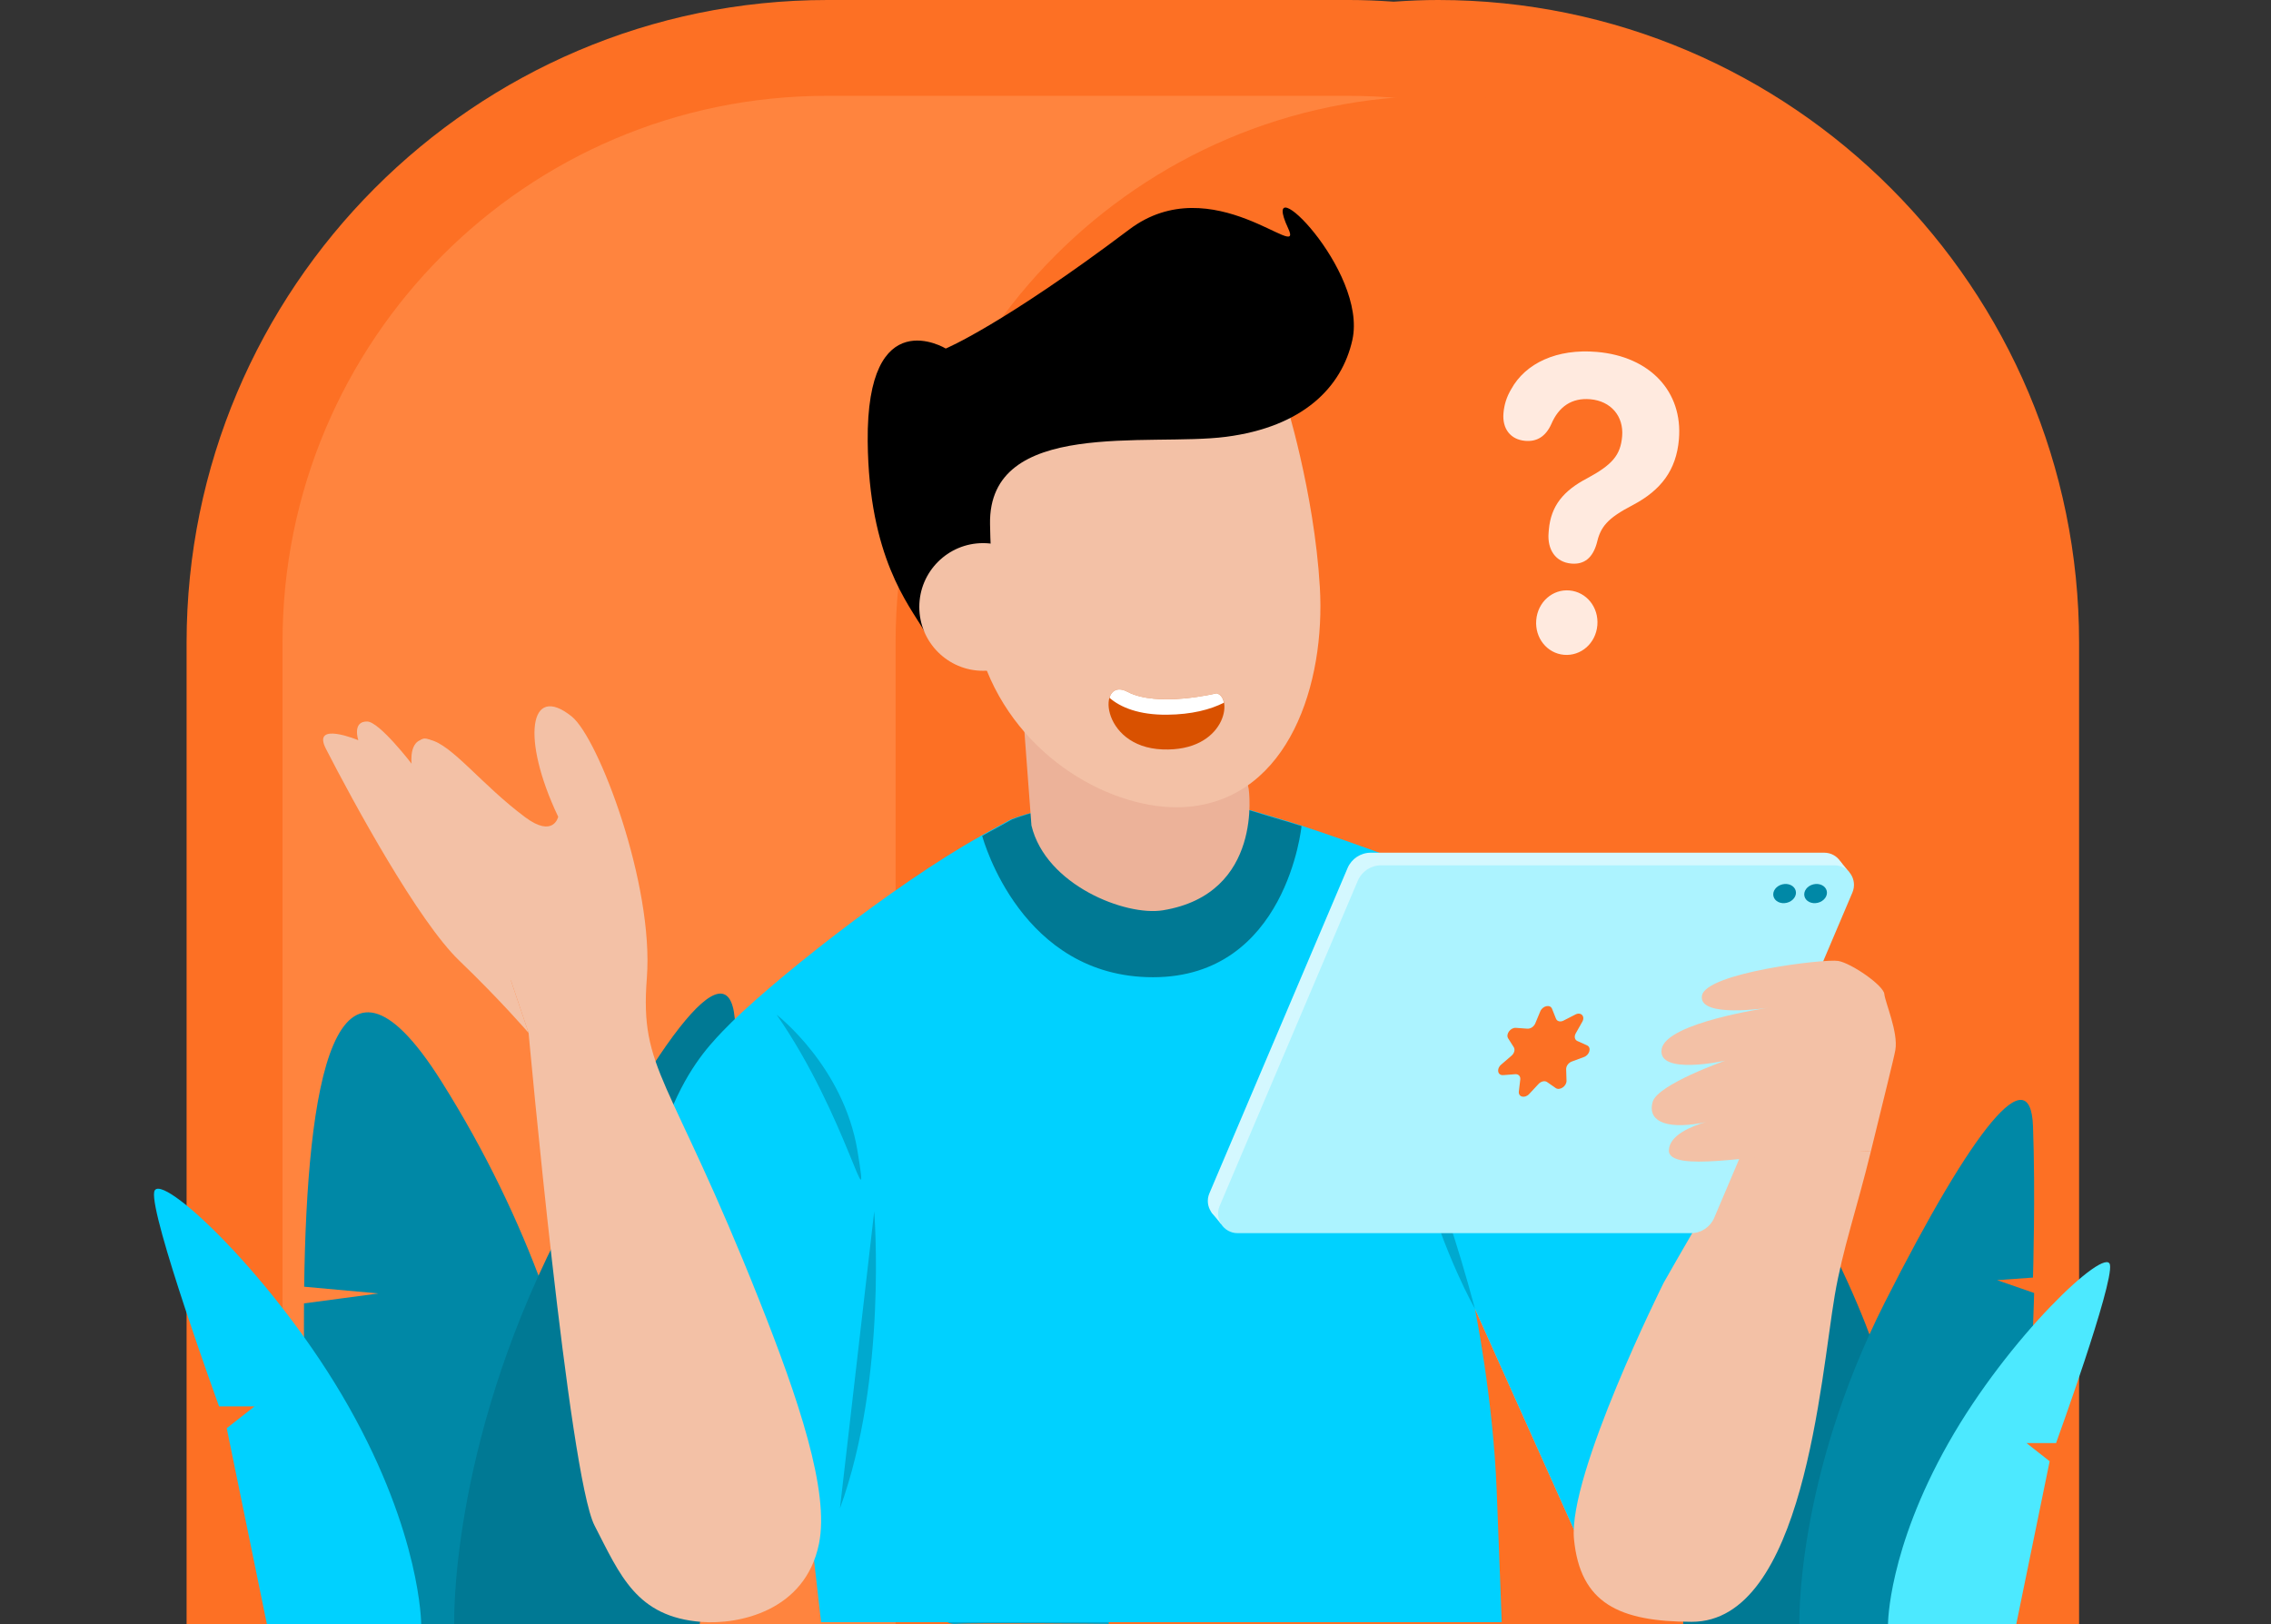
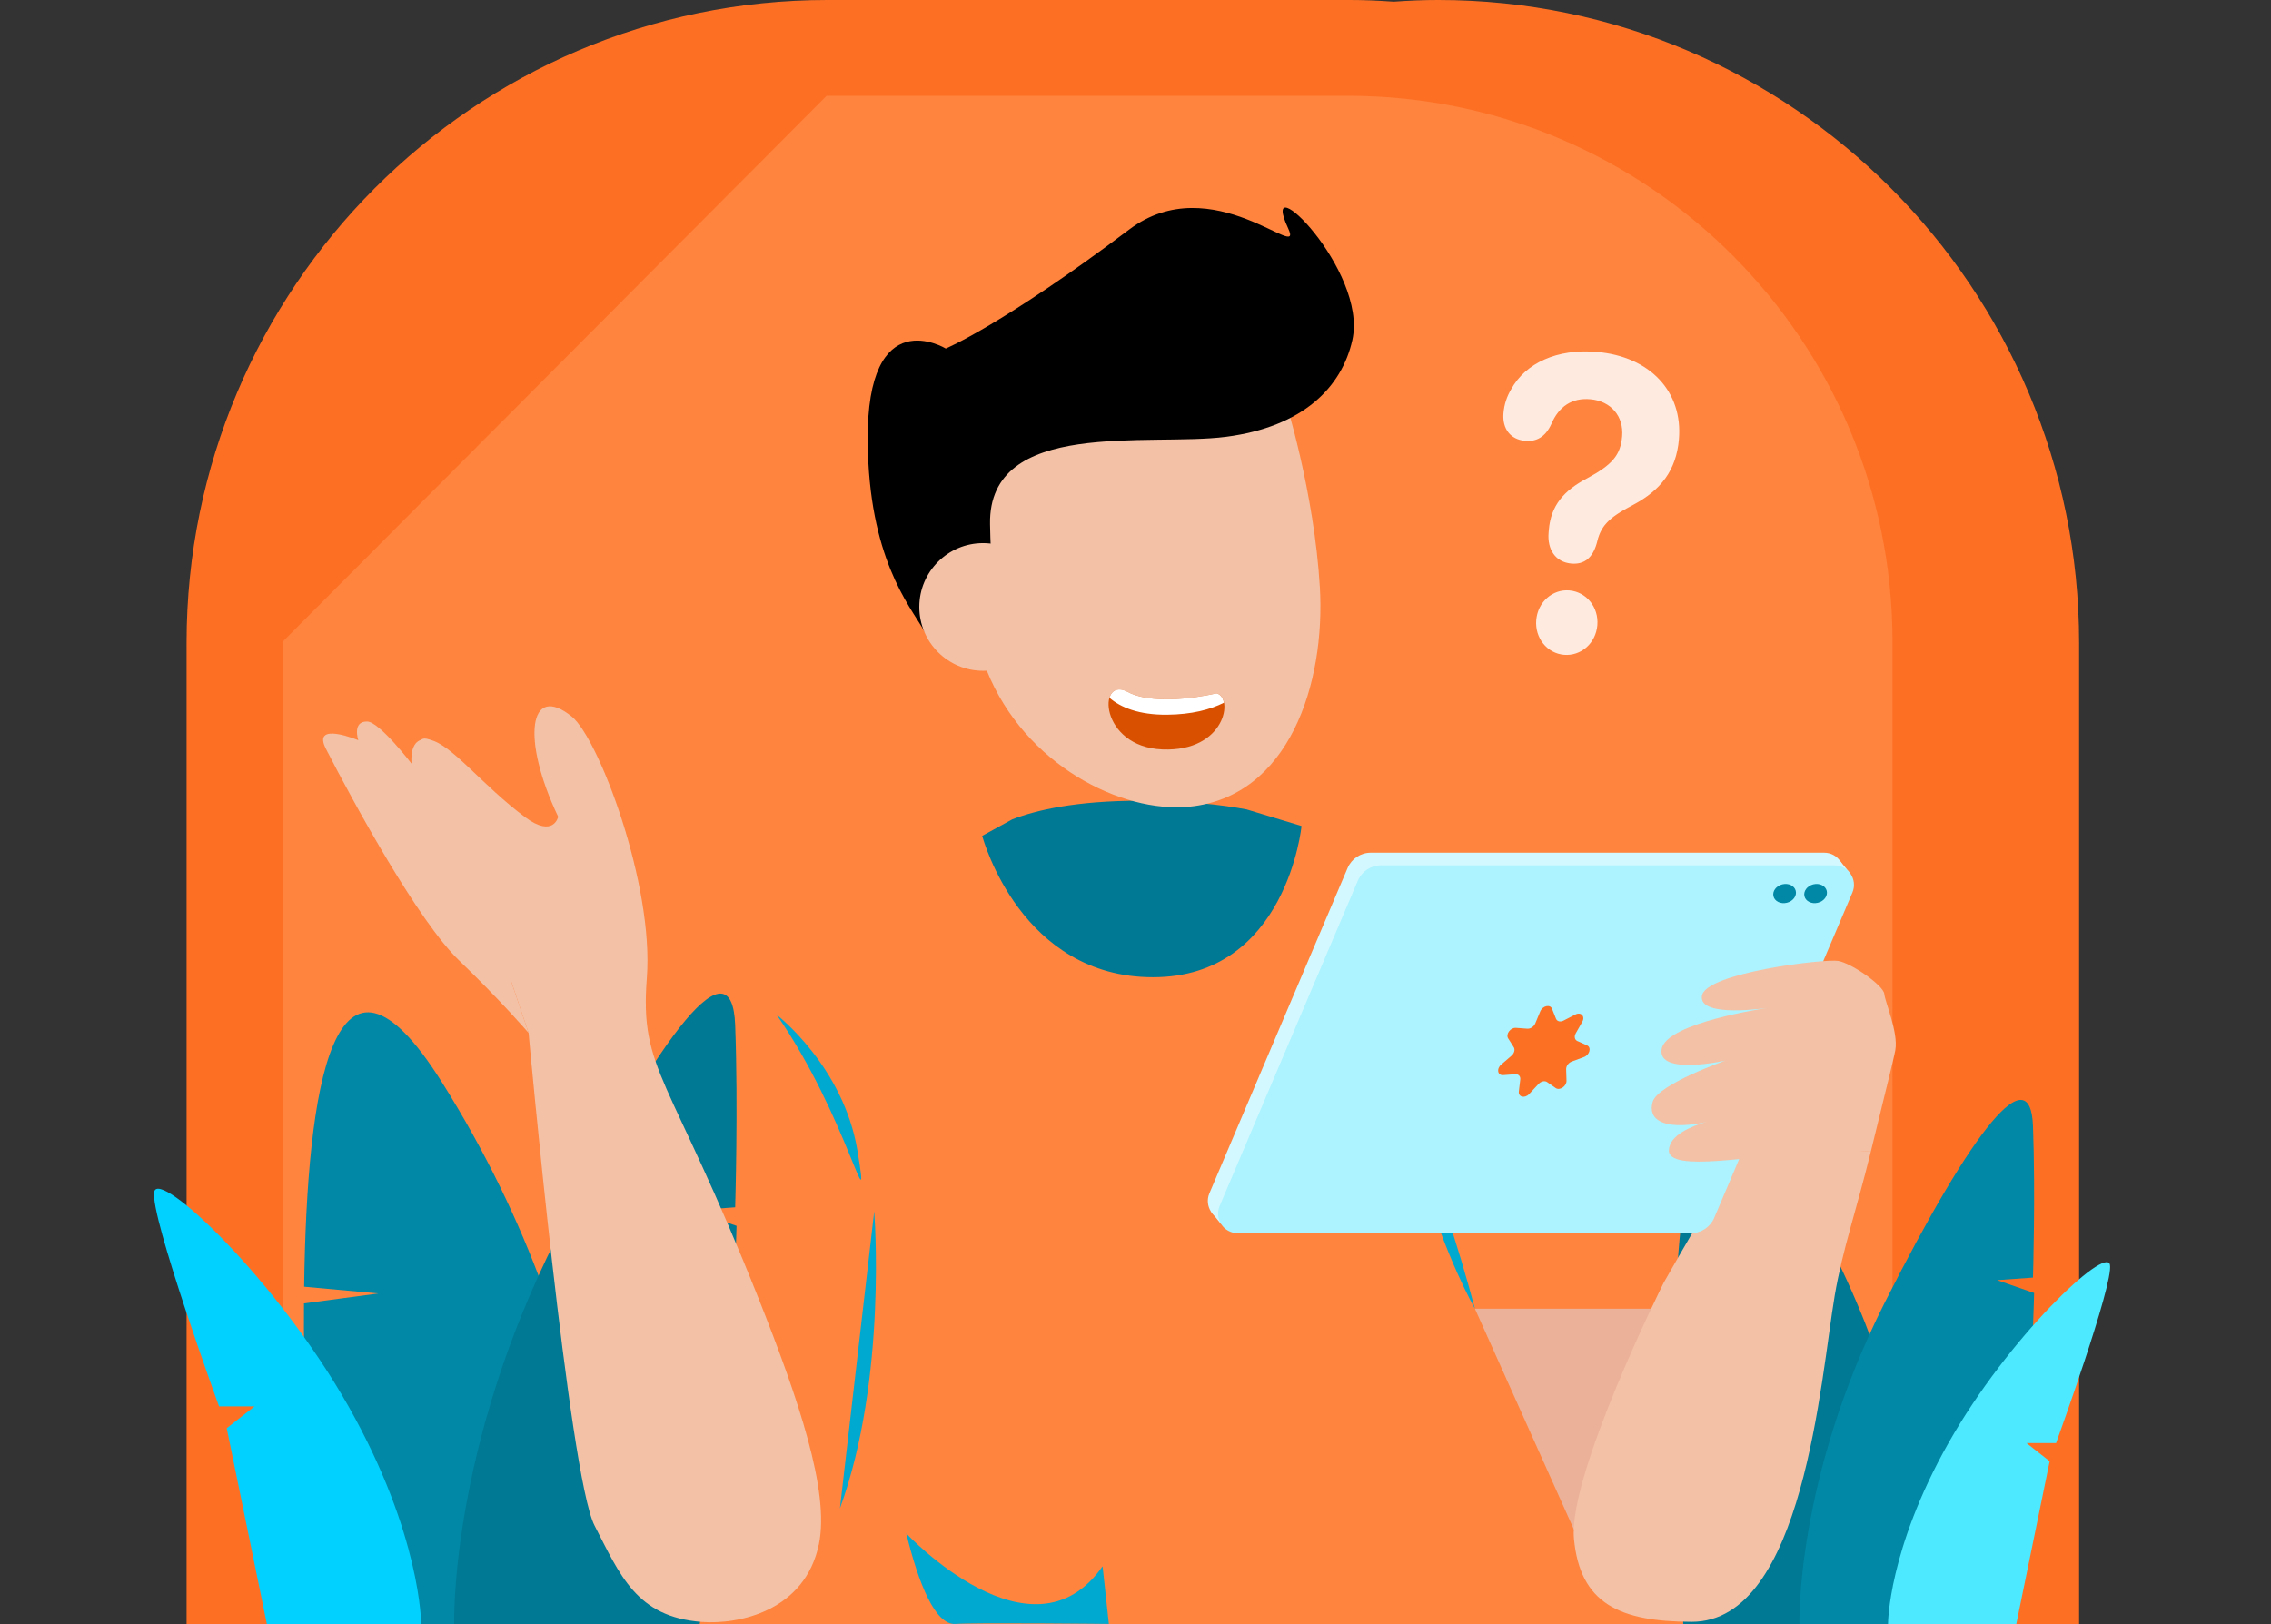
<svg xmlns="http://www.w3.org/2000/svg" width="474" height="339" viewBox="0 0 474 339" fill="none">
  <rect x="0" y="0" width="474" height="339" fill="#333333" stroke="none" />
  <g clip-path="url(#clip0_10161_153778)">
    <path d="M38.945 339V134.168C38.945 60.187 98.95 0 172.706 0H281.583C284.508 0 287.565 0.117 290.884 0.353C294.204 0.117 297.26 0 300.185 0C373.941 0 433.945 60.187 433.945 134.168V339H38.945Z" fill="#FD7024" />
-     <path d="M172.532 20.007H281.433C344.111 20.007 394.997 71.082 394.997 133.992V339H58.969V133.992C58.969 71.082 109.855 20.007 172.532 20.007Z" fill="#FF843E" />
-     <path d="M300.423 20.007C363.061 20.007 413.916 71.082 413.916 133.992V339H186.93V133.992C186.93 71.082 237.784 20.007 300.423 20.007Z" fill="#FD7024" />
+     <path d="M172.532 20.007H281.433C344.111 20.007 394.997 71.082 394.997 133.992V339H58.969V133.992Z" fill="#FF843E" />
    <path d="M231.438 338.992C231.438 338.992 203.662 338.688 199.433 338.992C195.204 339.296 191.723 330.582 189.156 320.104C189.156 320.104 215.4 348.145 230.128 326.948L231.438 338.992Z" fill="#00A9CF" />
    <path d="M351.332 339.001H401.566C401.566 339.001 404.521 294.352 373.36 244.861C354.66 215.162 349.987 245.71 349.531 280.472L362.408 281.642L349.503 283.368C349.355 305.693 350.817 329.104 351.332 339.001Z" fill="#007994" />
    <path d="M375.568 339C375.568 339 374.717 308.813 393.413 271.84C412.11 234.867 423.786 220.844 424.322 235.053C424.857 249.263 424.322 266.689 424.322 266.689L416.825 267.225L424.56 269.906C424.56 269.906 423.519 315.064 418.163 339L375.568 339Z" fill="#0088A6" />
    <path d="M394.063 339.001C394.063 339.001 394.063 323.527 406.647 301.275C419.232 279.022 439.582 259.987 440.385 264.009C441.188 268.03 429.139 301.235 429.139 301.235H422.965L427.8 305.028L420.839 339.001L394.063 339.001Z" fill="#4CE9FF" />
    <path d="M65.651 338.999H126.075C126.075 338.999 129.629 285.293 92.147 225.763C69.654 190.039 64.033 226.784 63.484 268.597L78.973 270.004L63.45 272.081C63.273 298.934 65.031 327.094 65.651 338.999Z" fill="#0088A6" />
    <path d="M94.804 338.999C94.804 338.999 93.779 302.689 116.269 258.216C138.758 213.743 152.803 196.875 153.447 213.967C154.091 231.058 153.447 252.02 153.447 252.02L144.429 252.665L153.733 255.89C153.733 255.89 152.481 310.208 146.039 338.999H94.804Z" fill="#007994" />
    <path d="M87.906 338.999C87.906 338.999 87.906 320.386 72.768 293.62C57.631 266.854 33.153 243.958 32.187 248.795C31.221 253.632 45.714 293.573 45.714 293.573H53.141L47.324 298.135L55.698 338.999H87.906Z" fill="#00D1FF" />
    <path d="M330.044 322.714L307.844 273.187H353.727C353.727 273.187 370.49 307.582 367.673 312.926C364.857 318.27 339.63 343.562 330.044 322.714Z" fill="#ECB299" />
-     <path d="M330.043 322.715L307.842 273.187C307.842 273.187 311.628 291.732 312.387 311.1C313.161 330.826 313.433 338.607 313.433 338.607H171.377L166.066 292.031C147.712 276.373 130.547 286.592 130.547 286.592C132.84 234.981 144.304 222.121 150.829 215.266C159.971 205.662 186.666 184.554 204.543 174.611V174.589L204.567 174.566C206.931 173.281 209.047 172.109 210.894 171.094C215.915 169.155 224.382 167.148 237.914 167.148C247.755 167.148 255.095 167.983 260.431 168.974H260.453C263.562 169.877 267.547 171.049 272.095 172.492L272.118 172.514C278.175 174.476 309.904 185.378 316.111 190.221C339.807 208.704 358.134 252.378 367.991 292.489L330.043 322.715Z" fill="#00D1FF" />
    <path d="M102.986 178.597C102.986 178.597 96.381 157.38 89.713 154.425C83.046 151.47 89.713 175.339 89.713 175.339C89.713 175.339 90.993 187.426 97.2 193.846C103.407 200.266 115.533 215.621 115.533 215.621C115.533 215.621 109.393 194.321 102.986 178.597Z" fill="#F3C1A6" />
    <path d="M85.912 159.423C85.912 159.423 79.198 150.666 76.643 150.614C73.444 150.549 74.788 154.517 74.788 154.517C74.788 154.517 65.014 150.426 68.019 156.294C73.809 167.597 87.305 192.323 95.864 200.537C104.424 208.749 110.327 215.621 110.327 215.621L89.718 154.425C85.129 153.448 85.912 159.423 85.912 159.423Z" fill="#F3C1A6" />
    <path d="M158.436 271.327C139.688 224.12 133.507 223.643 135.009 204.148C136.511 184.653 124.934 154.046 119.317 149.552C110.441 142.45 108.73 154.172 116.508 170.498C116.508 170.498 115.538 174.999 109.614 170.592C100.556 163.856 94.307 155.402 89.719 154.425L110.328 215.621C110.328 215.621 118.748 308.107 124.098 318.462C129.447 328.818 132.819 337.519 146.417 338.57C154.066 339.16 168.054 336.393 170.934 322.267C173.175 311.28 166.638 291.98 158.436 271.327Z" fill="#F3C1A6" />
    <path d="M271.631 172.418L271.653 172.441C271.653 172.441 268.567 203.993 240.651 203.993C213.202 203.993 205.274 175.442 205.008 174.509V174.486L205.03 174.464C207.362 173.197 209.449 172.04 211.27 171.04C216.223 169.127 224.573 167.148 237.92 167.148C247.625 167.148 254.864 167.971 260.128 168.95H260.15L271.631 172.418Z" fill="#007994" />
    <path d="M362.854 241.14C362.854 241.14 355.433 253.331 347.24 267.77C347.24 267.77 327.234 307.828 328.52 321.266C329.807 334.704 337.951 338.509 353.06 338.548C376.456 338.607 379.998 287.751 382.947 270.39C384.574 260.805 387.564 252.329 390.508 240.245L362.854 241.14Z" fill="#F3C1A6" />
    <path d="M307.847 273.187C307.847 273.187 301.631 262.434 296.683 244.984C291.734 227.535 300.077 244.086 307.847 273.187Z" fill="#00A9CF" />
    <path d="M350.804 254.779H256.175C253.253 254.779 251.28 251.792 252.423 249.1L281.261 181.208C282.088 179.261 283.996 177.997 286.109 177.997H380.738C383.66 177.997 385.633 180.984 384.489 183.676L355.652 251.568C354.825 253.515 352.917 254.779 350.804 254.779Z" fill="#D4F8FF" />
    <path d="M384.086 179.763L386.022 182.142H384.086V179.763Z" fill="#D4F8FF" />
    <path d="M252.828 253.028L254.903 255.577L255.718 251.502L252.828 253.028Z" fill="#D4F8FF" />
    <path d="M352.944 257.417H258.315C255.394 257.417 253.42 254.429 254.564 251.737L283.401 183.846C284.228 181.899 286.137 180.635 288.25 180.635H382.879C385.8 180.635 387.774 183.622 386.63 186.314L357.793 254.206C356.966 256.153 355.057 257.417 352.944 257.417Z" fill="#ACF3FF" />
    <path d="M326.96 225.607L326.886 223.189C326.866 222.538 327.378 221.842 328.062 221.589L330.602 220.651C331.79 220.212 332.208 218.652 331.252 218.221L329.21 217.3C328.66 217.052 328.52 216.358 328.889 215.705L330.258 213.282C330.899 212.148 329.973 211.18 328.815 211.774L326.342 213.043C325.676 213.385 324.99 213.216 324.766 212.655L323.934 210.571C323.544 209.596 321.972 209.949 321.484 211.12L320.443 213.624C320.162 214.299 319.446 214.782 318.798 214.735L316.391 214.56C315.265 214.478 314.23 215.885 314.78 216.753L315.954 218.606C316.27 219.105 316.063 219.877 315.479 220.379L313.31 222.244C312.295 223.117 312.577 224.52 313.75 224.429L316.256 224.236C316.93 224.184 317.389 224.663 317.308 225.337L317.011 227.838C316.871 229.008 318.258 229.35 319.171 228.37L321.121 226.276C321.646 225.712 322.424 225.538 322.908 225.875L324.706 227.129C325.548 227.715 326.994 226.739 326.96 225.607Z" fill="#FC7024" />
    <path d="M379.414 188.452C380.699 188.14 381.531 187.025 381.274 185.963C381.016 184.901 379.766 184.293 378.482 184.605C377.197 184.917 376.365 186.031 376.622 187.093C376.88 188.156 378.13 188.764 379.414 188.452Z" fill="#0088A6" />
    <path d="M372.945 188.452C374.23 188.14 375.062 187.025 374.805 185.963C374.547 184.901 373.297 184.293 372.013 184.605C370.729 184.917 369.896 186.031 370.154 187.093C370.411 188.156 371.661 188.764 372.945 188.452Z" fill="#0088A6" />
-     <path d="M242.695 190.024C234.953 191.28 218.271 184.781 215.282 172.315L212.984 141.662L254.566 135.545L260.628 164.709C260.628 164.709 263.839 186.594 242.695 190.024Z" fill="#ECB299" />
    <path d="M275.477 122.557C276.662 142.708 269.062 166.341 248.246 168.394C234.109 169.787 213.914 159.698 205.972 140.001C202.598 131.635 202.543 120.317 201.983 110.794C200.798 90.643 199.593 82.691 236.409 77.756C253.899 75.411 268.187 83.258 268.187 83.258C268.187 83.258 274.303 102.591 275.477 122.557Z" fill="#F3C1A6" />
    <path d="M207.336 121.258C207.336 121.258 203.369 149.739 192.758 131.473C189.712 126.228 181.331 116.341 181.105 92.139C180.829 62.678 197.4 72.754 197.4 72.754C197.4 72.754 209.234 67.84 235.699 47.9C253.023 34.847 272.375 55.191 268.861 47.659C262.39 33.792 285.523 56.383 282.258 70.99C280.055 80.844 271.963 89.104 255.884 91.184C239.805 93.264 206.271 87.215 206.639 109.401C206.769 117.246 207.336 121.258 207.336 121.258Z" fill="black" />
    <path d="M205.183 140.025C212.532 140.025 218.49 134.059 218.49 126.7C218.49 119.342 212.532 113.376 205.183 113.376C197.833 113.376 191.875 119.342 191.875 126.7C191.875 134.059 197.833 140.025 205.183 140.025Z" fill="#F3C1A6" />
    <path d="M253.892 144.731C253.892 144.731 241.593 147.734 235.309 144.411C229.025 141.087 229.449 155.92 242.63 156.44C255.811 156.961 257.534 145.507 253.892 144.731Z" fill="#D95100" />
    <path d="M231.563 145.66C233.88 147.678 237.744 149.248 243.564 149.195C248.743 149.149 252.627 148.118 255.461 146.684C255.263 145.66 254.728 144.909 253.894 144.731C253.894 144.731 241.595 147.735 235.311 144.411C233.333 143.365 232.023 144.121 231.563 145.66Z" fill="white" />
    <path d="M175.312 314.871L182.464 252.877C182.464 252.877 185.266 287.602 175.312 314.871Z" fill="#00A9CF" />
    <path d="M395.596 219.177C396.227 215.463 393.465 209.262 393.29 207.481C393.116 205.701 386.431 201.06 383.649 200.587C380.868 200.114 356.044 203.051 355.23 207.847C354.416 212.644 369.11 210.369 369.11 210.369C369.11 210.369 347.765 213.421 346.819 218.991C345.873 224.561 360.082 221.408 360.082 221.408C360.082 221.408 346.048 226.342 344.954 229.976C343.86 233.61 346.97 235.891 355.17 234.421L356.109 234.199C352.871 235.146 348.447 237.001 348.323 240.101C348.126 245.002 367.786 240.677 371.287 241.591L390.508 240.246C393.126 229.493 395.314 220.84 395.596 219.177Z" fill="#F3C1A6" />
    <path d="M162.102 211.827C162.102 211.827 176.067 222.574 178.973 240.245C181.88 257.916 176.796 232.975 162.102 211.827Z" fill="#00A9CF" />
    <path d="M323.221 111.198L323.272 110.599C323.703 105.551 326.367 102.422 331.221 99.87C336.533 97.014 338.236 95.008 338.572 91.072C338.93 86.88 336.215 83.713 331.926 83.34C328.104 83.007 325.355 84.837 323.782 88.535C322.573 91.188 320.716 92.233 318.337 92.026C315.257 91.758 313.525 89.496 313.802 86.245C313.96 84.405 314.488 82.814 315.407 81.256C318.385 75.827 324.935 72.734 333.319 73.463C344.394 74.427 351.272 81.749 350.421 91.716C349.869 98.175 346.646 102.333 340.844 105.405C335.377 108.248 334.05 109.985 333.236 113.535C332.406 116.35 330.743 117.886 327.974 117.645C324.659 117.356 322.922 114.706 323.221 111.198ZM320.644 129.418C320.965 125.654 324.064 122.95 327.573 123.255C331.122 123.564 333.717 126.764 333.395 130.528C333.074 134.292 329.975 136.996 326.426 136.688C322.917 136.382 320.322 133.183 320.644 129.418Z" fill="#FFEADF" />
  </g>
  <defs>
    <clipPath id="clip0_10161_153778">
      <rect width="474" height="339" fill="white" />
    </clipPath>
  </defs>
</svg>